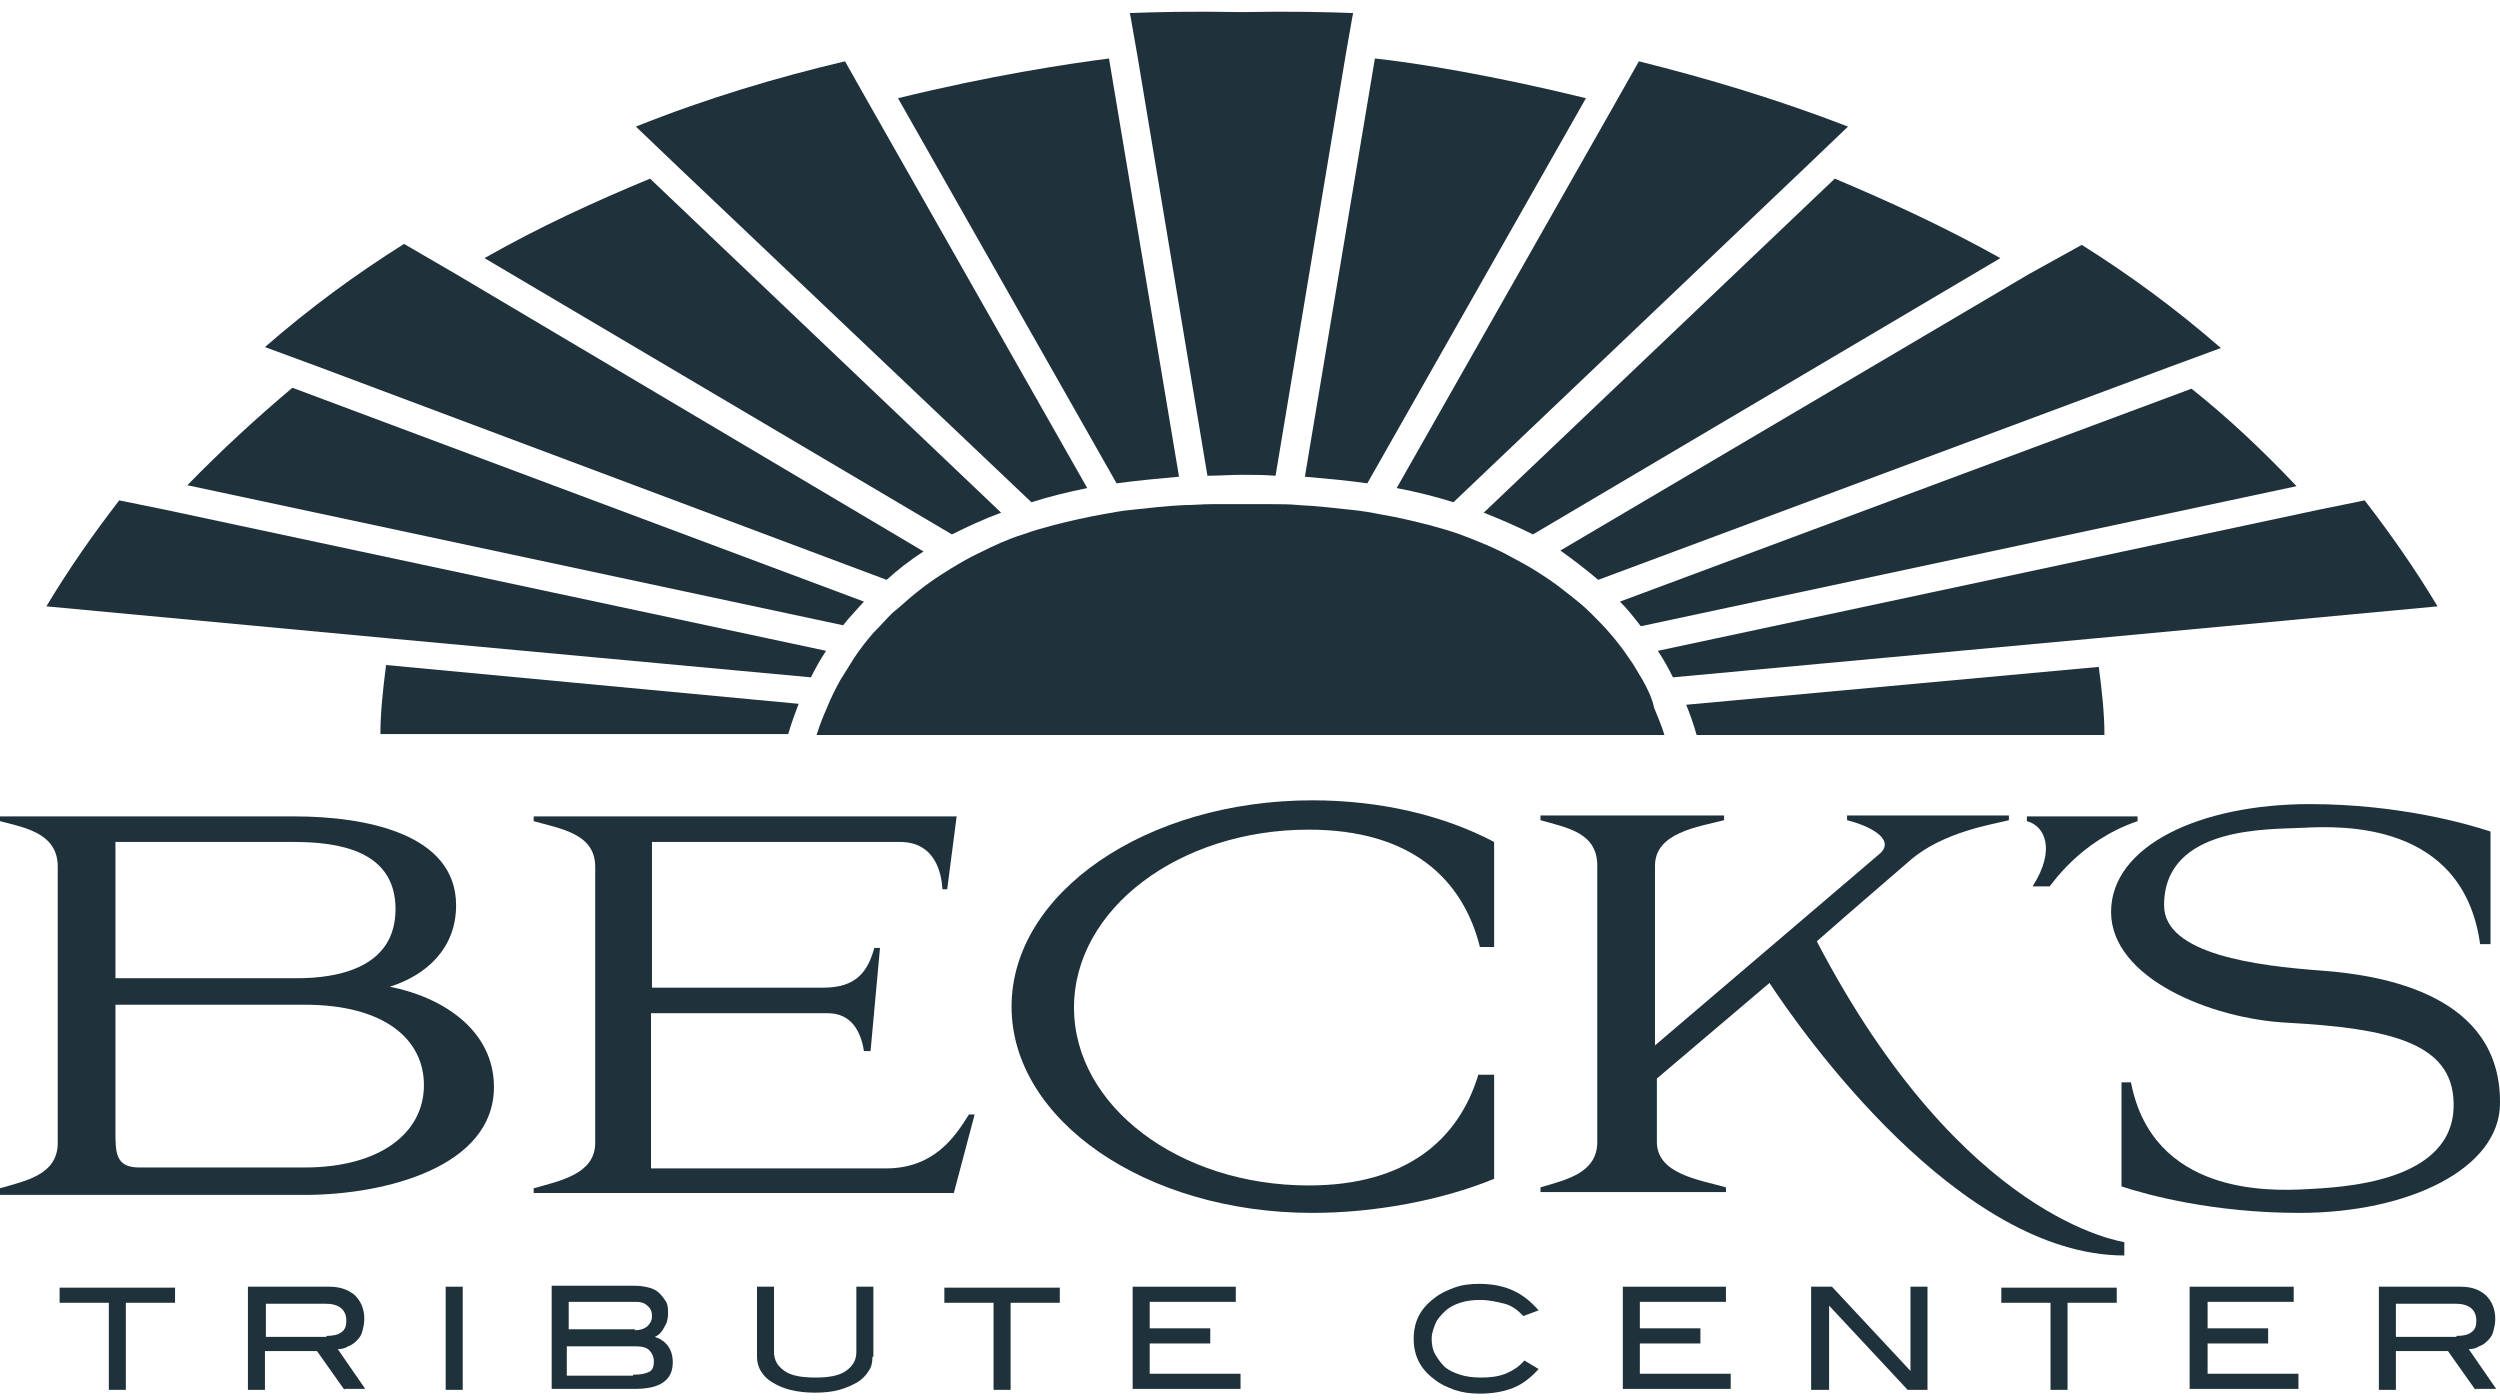
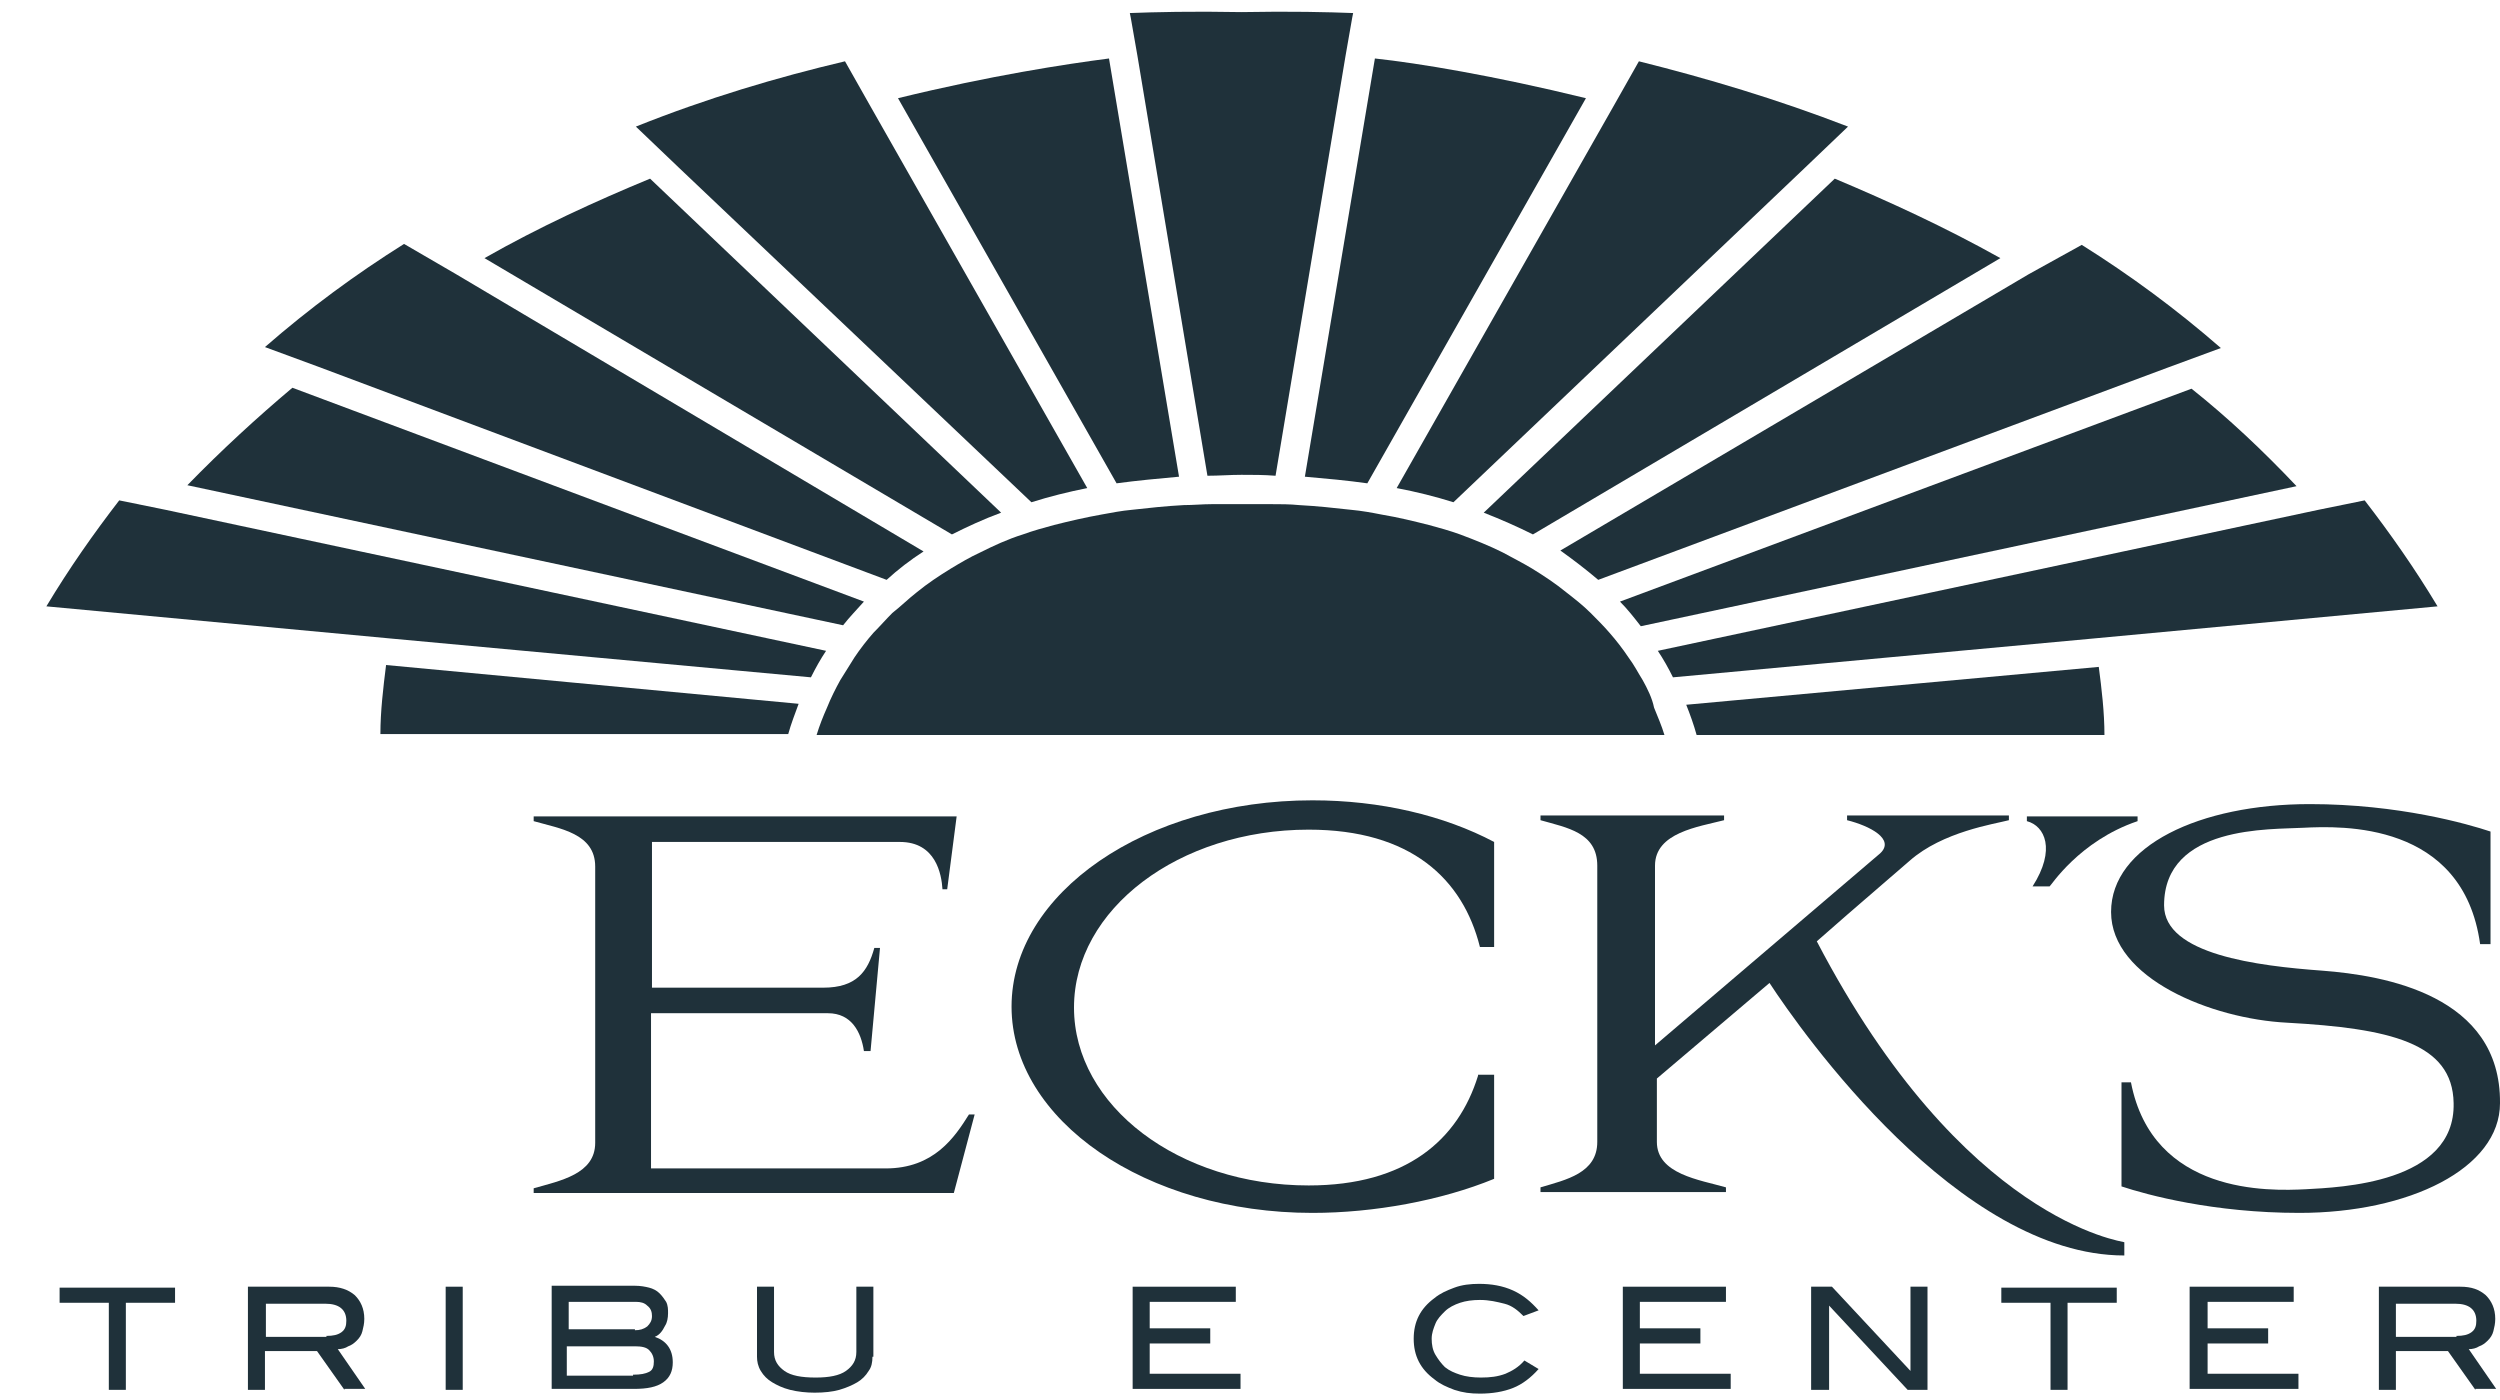
<svg xmlns="http://www.w3.org/2000/svg" width="100" height="56" viewBox="0 0 100 56" fill="none">
  <path d="M34.557 24.064L11.696 15.51C10.257 16.722 8.857 18.009 7.494 19.409L33.724 25.011C33.989 24.67 34.292 24.367 34.557 24.064Z" fill="#1F313A" />
  <path d="M97.502 24.254C96.593 22.74 95.609 21.339 94.587 20.015L92.733 20.393L66.313 26.033C66.54 26.373 66.73 26.714 66.919 27.093L83.724 25.541L97.502 24.254Z" fill="#1F313A" />
  <path d="M63.929 23.194L86.677 14.716L88.834 13.921C87.055 12.369 85.2 11.006 83.27 9.795L81.15 10.968L62.415 22.021C62.945 22.399 63.437 22.778 63.929 23.194Z" fill="#1F313A" />
  <path d="M59.349 20.507C60.03 20.772 60.711 21.074 61.317 21.377L80.015 10.325C77.782 9.076 75.549 8.054 73.391 7.146L59.349 20.507Z" fill="#1F313A" />
  <path d="M58.138 20.09L72.218 6.691L73.921 5.064C71.082 3.966 68.281 3.133 65.556 2.452L64.572 4.193L55.867 19.523C56.661 19.674 57.419 19.863 58.138 20.09Z" fill="#1F313A" />
  <path d="M64.799 24.064C65.102 24.367 65.367 24.708 65.632 25.049L91.862 19.447C90.537 18.046 89.137 16.722 87.661 15.548L64.799 24.064Z" fill="#1F313A" />
  <path d="M35.465 23.194C35.92 22.778 36.412 22.399 36.942 22.058L18.244 10.968L16.162 9.757C14.232 10.968 12.377 12.331 10.598 13.883L12.755 14.678L35.465 23.194Z" fill="#1F313A" />
  <path d="M40.045 20.507L26.003 7.146C23.808 8.054 21.575 9.076 19.379 10.325L38.077 21.377C38.683 21.074 39.326 20.772 40.045 20.507Z" fill="#1F313A" />
  <path d="M54.693 19.333L63.437 3.928C59.727 3.02 56.737 2.528 54.996 2.339L52.195 19.068C53.066 19.144 53.898 19.22 54.693 19.333Z" fill="#1F313A" />
  <path d="M41.257 20.09C41.976 19.863 42.733 19.674 43.49 19.523L34.784 4.193L33.8 2.452C31.075 3.096 28.274 3.928 25.435 5.064L27.138 6.691L41.257 20.09Z" fill="#1F313A" />
  <path d="M47.161 19.068L44.36 2.339C42.619 2.566 39.629 3.02 35.92 3.928L44.663 19.333C45.496 19.22 46.328 19.144 47.161 19.068Z" fill="#1F313A" />
  <path d="M45.496 2.225L48.297 19.03C48.751 19.03 49.205 18.993 49.659 18.993C50.113 18.993 50.568 18.993 51.022 19.03L53.823 2.225L54.088 0.711L54.126 0.522C53.141 0.484 51.627 0.446 49.659 0.484C47.691 0.446 46.177 0.484 45.193 0.522L45.231 0.711L45.496 2.225Z" fill="#1F313A" />
  <path d="M67.449 28.19C67.6 28.569 67.751 28.985 67.865 29.401H84.178C84.178 28.493 84.065 27.547 83.951 26.676L67.449 28.19Z" fill="#1F313A" />
  <path d="M6.624 20.393L4.769 20.015C3.747 21.339 2.763 22.74 1.855 24.254L15.632 25.541L32.437 27.093C32.627 26.714 32.816 26.373 33.043 26.033L6.624 20.393Z" fill="#1F313A" />
  <path d="M15.216 29.363H31.529C31.643 28.947 31.794 28.569 31.945 28.152L15.443 26.601C15.329 27.509 15.216 28.455 15.216 29.363Z" fill="#1F313A" />
  <path d="M65.708 27.206C65.518 26.903 65.367 26.601 65.14 26.298C64.913 25.957 64.648 25.616 64.383 25.314C64.156 25.049 63.891 24.784 63.626 24.519C63.323 24.216 62.982 23.951 62.642 23.686C62.225 23.345 61.771 23.043 61.279 22.74C60.901 22.513 60.522 22.323 60.106 22.096C59.576 21.831 59.008 21.604 58.403 21.377C57.986 21.226 57.57 21.112 57.154 20.999C56.548 20.847 55.942 20.696 55.261 20.582C54.883 20.507 54.466 20.431 54.05 20.393C53.368 20.317 52.687 20.242 51.968 20.204C51.59 20.166 51.211 20.166 50.833 20.166C50.454 20.166 50.038 20.166 49.659 20.166C49.281 20.166 48.864 20.166 48.486 20.166C48.107 20.166 47.729 20.204 47.35 20.204C46.631 20.242 45.95 20.317 45.269 20.393C44.852 20.431 44.474 20.507 44.057 20.582C43.414 20.696 42.77 20.847 42.165 20.999C41.748 21.112 41.332 21.226 40.916 21.377C40.31 21.566 39.742 21.831 39.213 22.096C38.796 22.286 38.418 22.513 38.039 22.74C37.547 23.043 37.093 23.345 36.677 23.686C36.336 23.951 36.033 24.254 35.693 24.519C35.428 24.784 35.2 25.049 34.935 25.314C34.671 25.616 34.406 25.957 34.178 26.298C33.989 26.601 33.8 26.903 33.611 27.206C33.422 27.547 33.232 27.925 33.081 28.304C32.929 28.644 32.778 29.023 32.664 29.401H66.578C66.465 29.023 66.313 28.682 66.162 28.304C66.086 27.925 65.897 27.547 65.708 27.206Z" fill="#1F313A" />
  <path d="M5.034 52.111V55.594H4.353V52.111H2.384V51.506H7.002V52.111H5.034Z" fill="#1F313A" />
  <path d="M13.777 55.594L12.68 54.042H10.598V55.594H9.917V51.468H13.172C13.588 51.468 13.929 51.581 14.194 51.809C14.421 52.036 14.572 52.339 14.572 52.755C14.572 52.944 14.534 53.096 14.496 53.247C14.459 53.398 14.383 53.512 14.269 53.625C14.156 53.739 14.042 53.815 13.929 53.852C13.815 53.928 13.664 53.966 13.512 53.966L14.61 55.556H13.777V55.594ZM13.058 53.436C13.323 53.436 13.512 53.398 13.664 53.285C13.815 53.171 13.853 53.02 13.853 52.831C13.853 52.376 13.55 52.149 13.02 52.149H10.636V53.474H13.058V53.436Z" fill="#1F313A" />
  <path d="M17.827 55.594V51.468H18.509V55.594H17.827Z" fill="#1F313A" />
  <path d="M26.192 53.474C26.646 53.625 26.911 53.966 26.911 54.496C26.911 54.837 26.798 55.102 26.533 55.291C26.268 55.48 25.889 55.556 25.359 55.556H22.067V51.43H25.397C25.624 51.43 25.814 51.468 25.965 51.506C26.116 51.544 26.268 51.619 26.381 51.733C26.495 51.846 26.571 51.96 26.646 52.074C26.722 52.225 26.722 52.376 26.722 52.528C26.722 52.717 26.684 52.906 26.608 53.02C26.495 53.247 26.381 53.398 26.192 53.474ZM25.397 53.209C25.587 53.209 25.738 53.171 25.889 53.058C26.003 52.944 26.079 52.831 26.079 52.641C26.079 52.49 26.041 52.339 25.889 52.225C25.776 52.111 25.624 52.074 25.435 52.074H22.748V53.171H25.397V53.209ZM25.322 54.988C25.624 54.988 25.814 54.95 25.965 54.874C26.116 54.799 26.154 54.647 26.154 54.458C26.154 54.269 26.079 54.117 25.965 54.004C25.852 53.89 25.662 53.852 25.397 53.852H22.672V55.026H25.322V54.988Z" fill="#1F313A" />
  <path d="M34.898 54.269C34.898 54.496 34.86 54.685 34.746 54.837C34.633 55.026 34.481 55.177 34.292 55.291C34.103 55.404 33.838 55.518 33.573 55.594C33.308 55.669 32.967 55.707 32.589 55.707C32.248 55.707 31.907 55.669 31.605 55.594C31.302 55.518 31.075 55.404 30.886 55.291C30.696 55.177 30.545 55.026 30.431 54.837C30.318 54.647 30.28 54.458 30.28 54.269V51.468H30.961V54.08C30.961 54.42 31.113 54.647 31.378 54.837C31.643 55.026 32.059 55.102 32.627 55.102C33.157 55.102 33.573 55.026 33.838 54.837C34.103 54.647 34.254 54.42 34.254 54.08V51.468H34.935V54.269H34.898Z" fill="#1F313A" />
-   <path d="M40.424 52.111V55.594H39.742V52.111H37.774V51.506H42.392V52.111H40.424Z" fill="#1F313A" />
  <path d="M45.306 55.594V51.468H49.432V52.074H45.988V53.133H48.41V53.739H45.988V54.95H49.621V55.556H45.306V55.594Z" fill="#1F313A" />
  <path d="M60.938 52.641C60.711 52.414 60.484 52.225 60.181 52.149C59.879 52.074 59.576 51.998 59.197 51.998C58.895 51.998 58.63 52.036 58.403 52.111C58.175 52.187 57.948 52.301 57.797 52.452C57.645 52.603 57.494 52.755 57.418 52.944C57.343 53.133 57.267 53.323 57.267 53.55C57.267 53.777 57.305 54.004 57.418 54.193C57.532 54.382 57.645 54.534 57.797 54.685C57.986 54.837 58.175 54.912 58.403 54.988C58.63 55.064 58.932 55.102 59.235 55.102C59.614 55.102 59.916 55.064 60.219 54.95C60.484 54.837 60.749 54.685 60.976 54.42L61.544 54.761C61.241 55.102 60.901 55.367 60.522 55.518C60.144 55.669 59.689 55.745 59.197 55.745C58.819 55.745 58.516 55.707 58.175 55.594C57.873 55.48 57.608 55.367 57.381 55.177C56.813 54.761 56.548 54.231 56.548 53.55C56.548 52.868 56.813 52.339 57.381 51.922C57.608 51.733 57.873 51.619 58.175 51.506C58.478 51.392 58.819 51.354 59.16 51.354C59.652 51.354 60.106 51.43 60.522 51.619C60.938 51.809 61.241 52.074 61.544 52.414L60.938 52.641Z" fill="#1F313A" />
  <path d="M64.913 55.594V51.468H69.038V52.074H65.594V53.133H68.016V53.739H65.594V54.95H69.228V55.556H64.913V55.594Z" fill="#1F313A" />
  <path d="M76.306 55.594L73.164 52.225V55.594H72.445V51.468H73.278L76.419 54.837V51.468H77.1V55.594H76.306Z" fill="#1F313A" />
  <path d="M82.702 52.111V55.594H82.021V52.111H80.053V51.506H84.67V52.111H82.702Z" fill="#1F313A" />
  <path d="M87.585 55.594V51.468H91.748V52.074H88.304V53.133H90.726V53.739H88.304V54.95H91.938V55.556H87.585V55.594Z" fill="#1F313A" />
  <path d="M99.016 55.594L97.918 54.042H95.836V55.594H95.155V51.468H98.41C98.864 51.468 99.167 51.581 99.432 51.809C99.659 52.036 99.81 52.339 99.81 52.755C99.81 52.944 99.773 53.096 99.735 53.247C99.697 53.398 99.621 53.512 99.508 53.625C99.394 53.739 99.281 53.815 99.167 53.852C99.053 53.928 98.902 53.966 98.751 53.966L99.848 55.556H99.016V55.594ZM98.259 53.436C98.524 53.436 98.713 53.398 98.864 53.285C99.016 53.171 99.053 53.02 99.053 52.831C99.053 52.376 98.751 52.149 98.221 52.149H95.836V53.474H98.259V53.436Z" fill="#1F313A" />
-   <path d="M0 47.532C1.022 47.229 2.309 47.002 2.309 45.715V34.663C2.309 33.338 1.022 33.111 0 32.846V32.656H11.771C14.61 32.656 18.244 33.338 18.244 36.214C18.244 37.955 17.032 39.015 15.594 39.469C17.714 39.886 19.758 41.211 19.758 43.481C19.758 46.661 15.443 47.796 12.188 47.796H0V47.532ZM4.618 33.678V39.129H11.885C13.588 39.129 15.821 38.675 15.821 36.366C15.821 34.019 13.55 33.678 11.733 33.678H4.618ZM4.618 45.261C4.618 46.093 4.618 46.699 5.564 46.699H12.188C15.178 46.699 16.957 45.336 16.957 43.406C16.957 41.589 15.405 40.189 12.188 40.189H4.618V45.261Z" fill="#1F313A" />
  <path d="M38.758 44.579C38.191 45.488 37.358 46.737 35.428 46.737H26.041V40.529H33.119C34.065 40.529 34.444 41.286 34.557 42.043H34.822L35.2 37.918H34.973C34.709 38.864 34.254 39.507 32.929 39.507H26.079V33.678H35.995C37.434 33.678 37.661 34.965 37.699 35.571H37.888L38.266 32.656H21.347V32.846C22.407 33.148 23.808 33.338 23.808 34.663V45.715C23.808 46.964 22.407 47.229 21.347 47.532V47.721H38.153L38.986 44.579H38.758Z" fill="#1F313A" />
  <path d="M59.122 43.027C58.327 45.601 56.245 47.418 52.347 47.418C47.161 47.418 42.96 44.239 42.96 40.302C42.96 36.366 47.161 33.186 52.347 33.186C56.434 33.186 58.516 35.154 59.197 37.88H59.765V33.678C57.759 32.619 55.223 32.013 52.498 32.013C45.836 32.013 40.462 35.722 40.462 40.264C40.462 44.806 45.836 48.516 52.498 48.516C54.958 48.516 57.646 48.023 59.765 47.153V42.989H59.122V43.027Z" fill="#1F313A" />
  <path d="M85.503 32.846V32.656H81.075V32.846C81.794 33.035 82.248 33.981 81.302 35.457H81.983C82.021 35.457 83.156 33.641 85.503 32.846Z" fill="#1F313A" />
  <path d="M72.672 37.653L73.883 36.593L75.284 35.382L76.381 34.435C77.706 33.262 79.788 32.959 80.356 32.808V32.619H73.883V32.808C74.792 33.035 75.814 33.565 75.208 34.133L66.2 41.816V34.625C66.2 33.3 67.941 33.073 68.963 32.808V32.619H61.62V32.808C62.68 33.111 63.891 33.3 63.891 34.625V45.677C63.891 46.926 62.642 47.191 61.62 47.494V47.683H69.038V47.494C67.979 47.191 66.275 46.964 66.275 45.677V43.141L70.78 39.318C72.067 41.286 78.35 50.219 84.973 50.219V49.689C84.936 49.651 78.539 48.894 72.672 37.653Z" fill="#1F313A" />
  <path d="M92.884 38.826C90.31 38.637 86.563 38.182 86.563 36.214C86.563 32.997 90.84 33.186 92.127 33.111C93.641 33.035 98.524 32.846 99.205 37.766H99.621V33.262C98.713 32.959 95.95 32.164 92.392 32.164C88.001 32.164 84.443 33.83 84.443 36.479C84.443 39.129 88.456 40.756 91.484 40.908C95.571 41.135 98.107 41.703 98.145 44.125C98.221 47.342 93.565 47.494 92.24 47.569C90.764 47.645 86.109 47.796 85.238 43.292H84.86V47.456C85.882 47.796 88.531 48.516 91.976 48.516C96.366 48.516 100 46.737 100 44.125C100.038 39.81 95.382 39.015 92.884 38.826Z" fill="#1F313A" />
</svg>